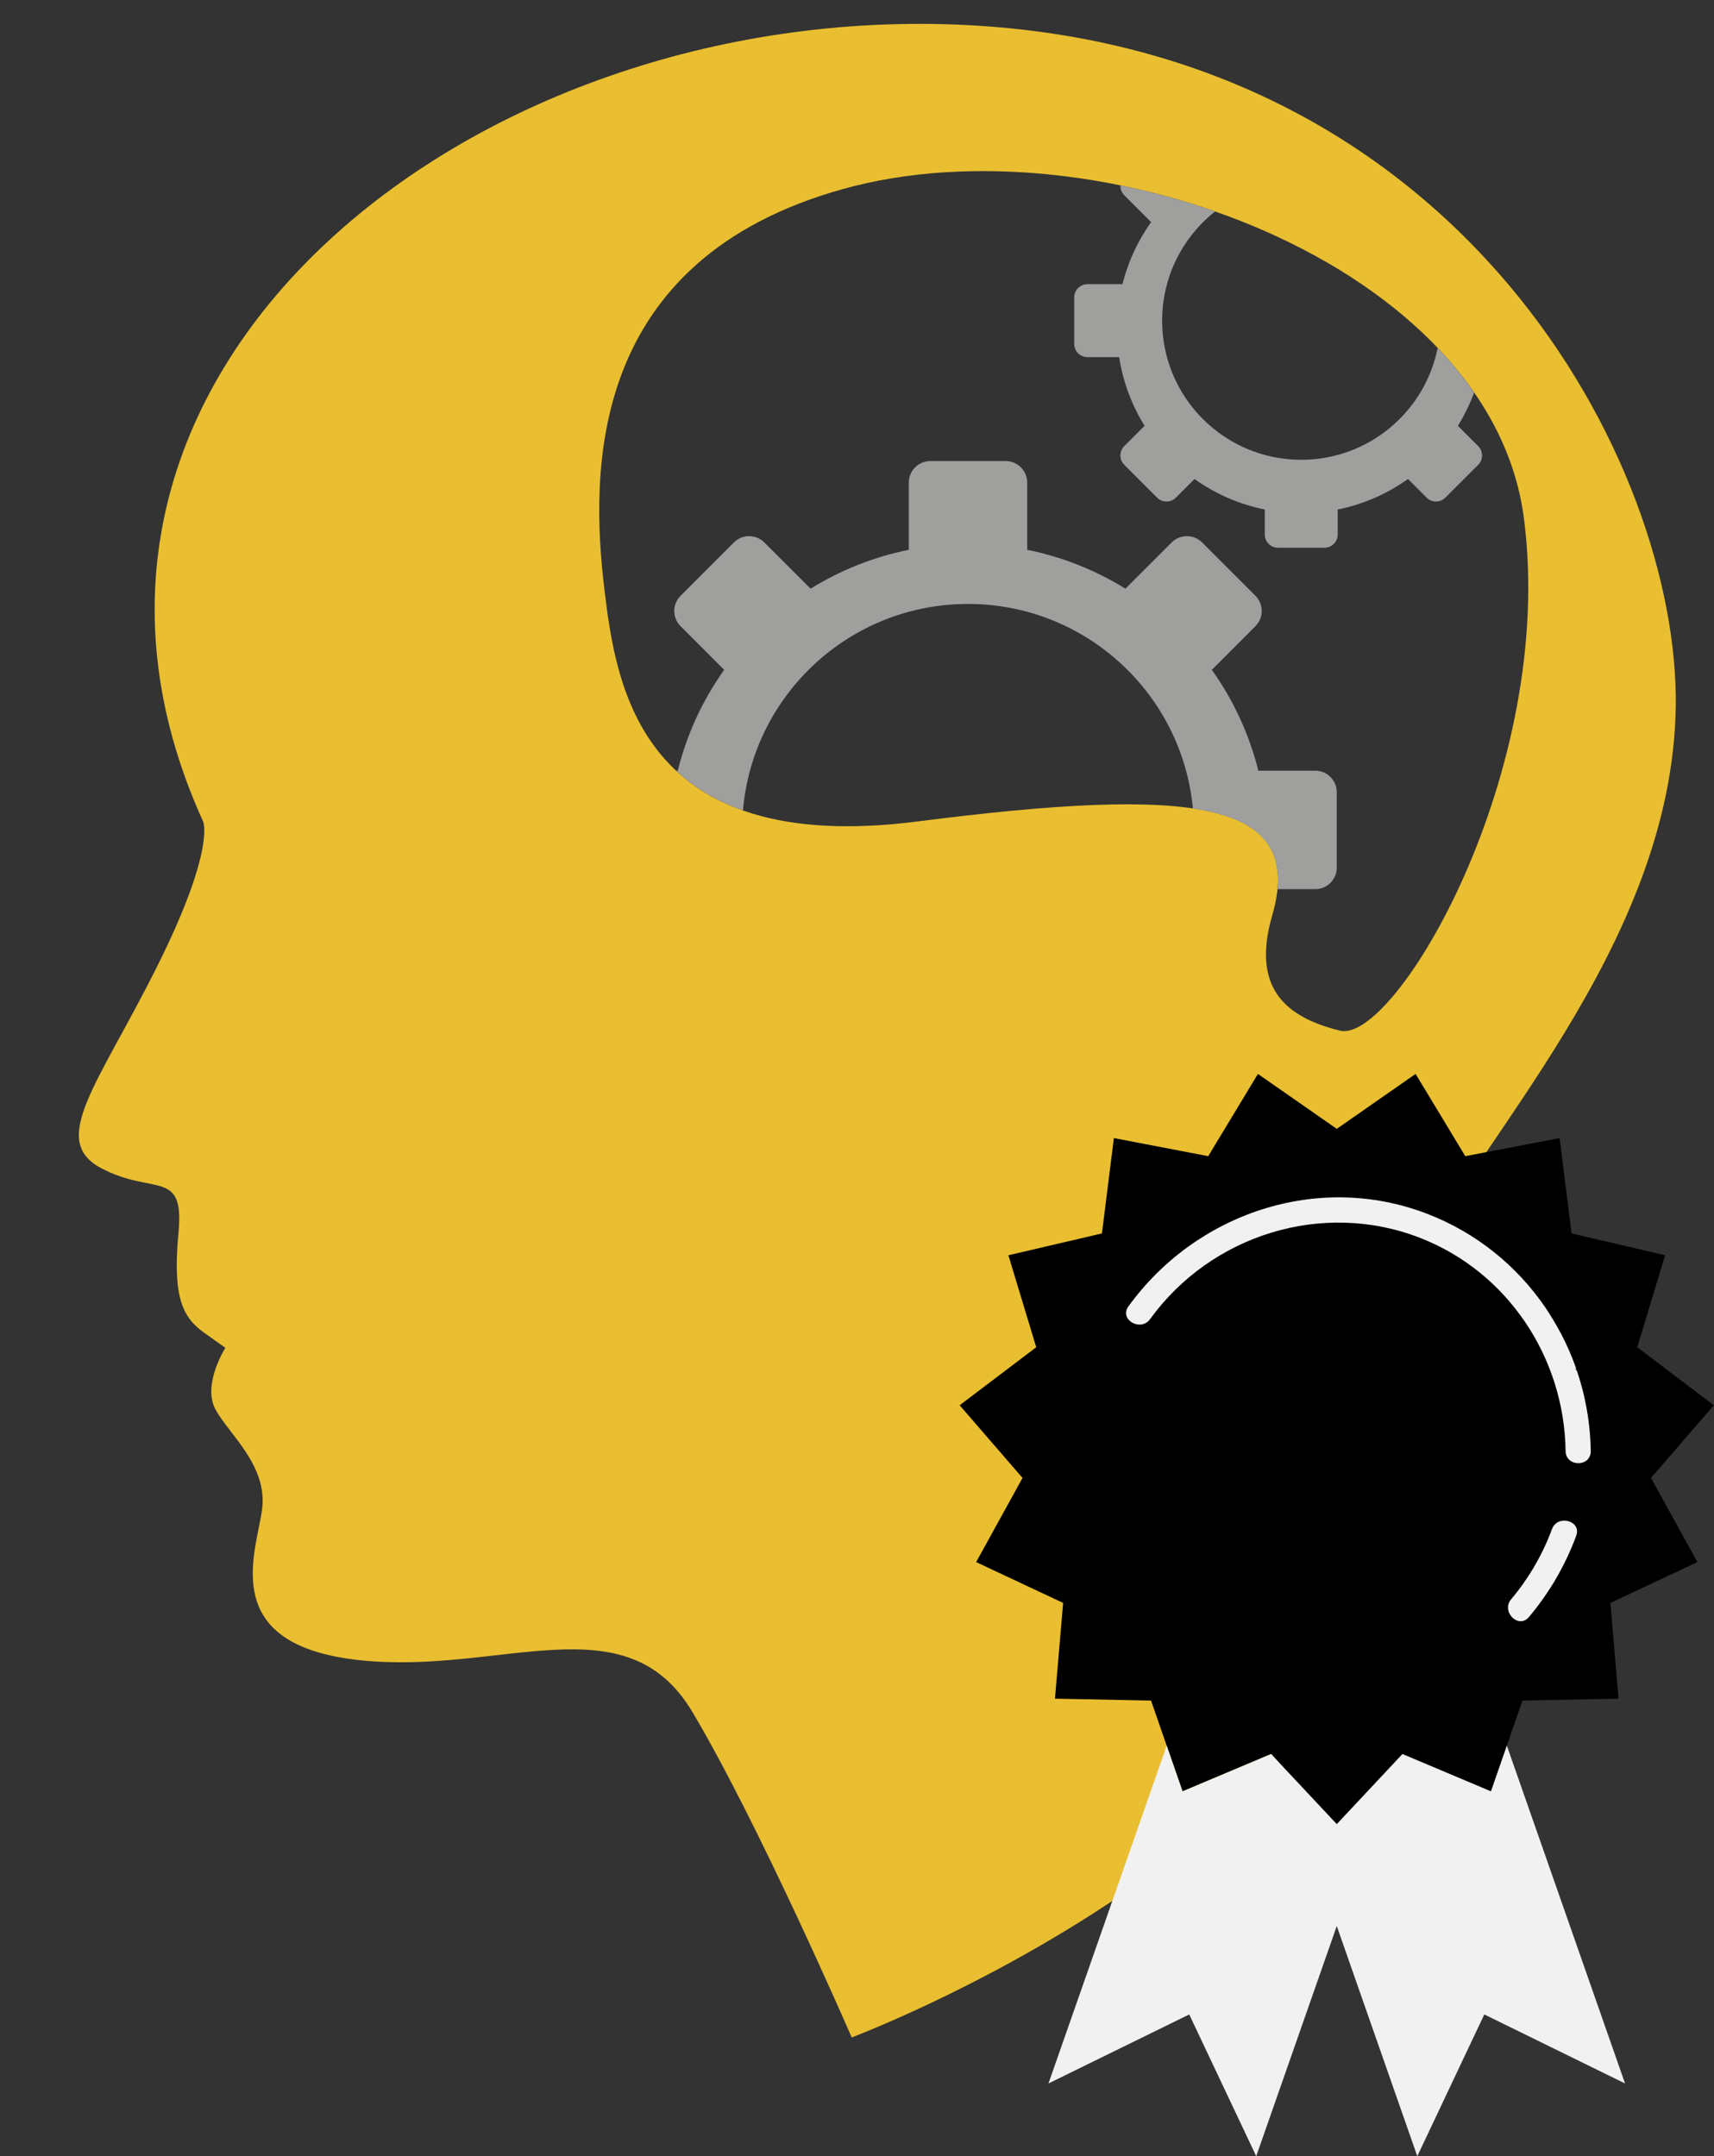
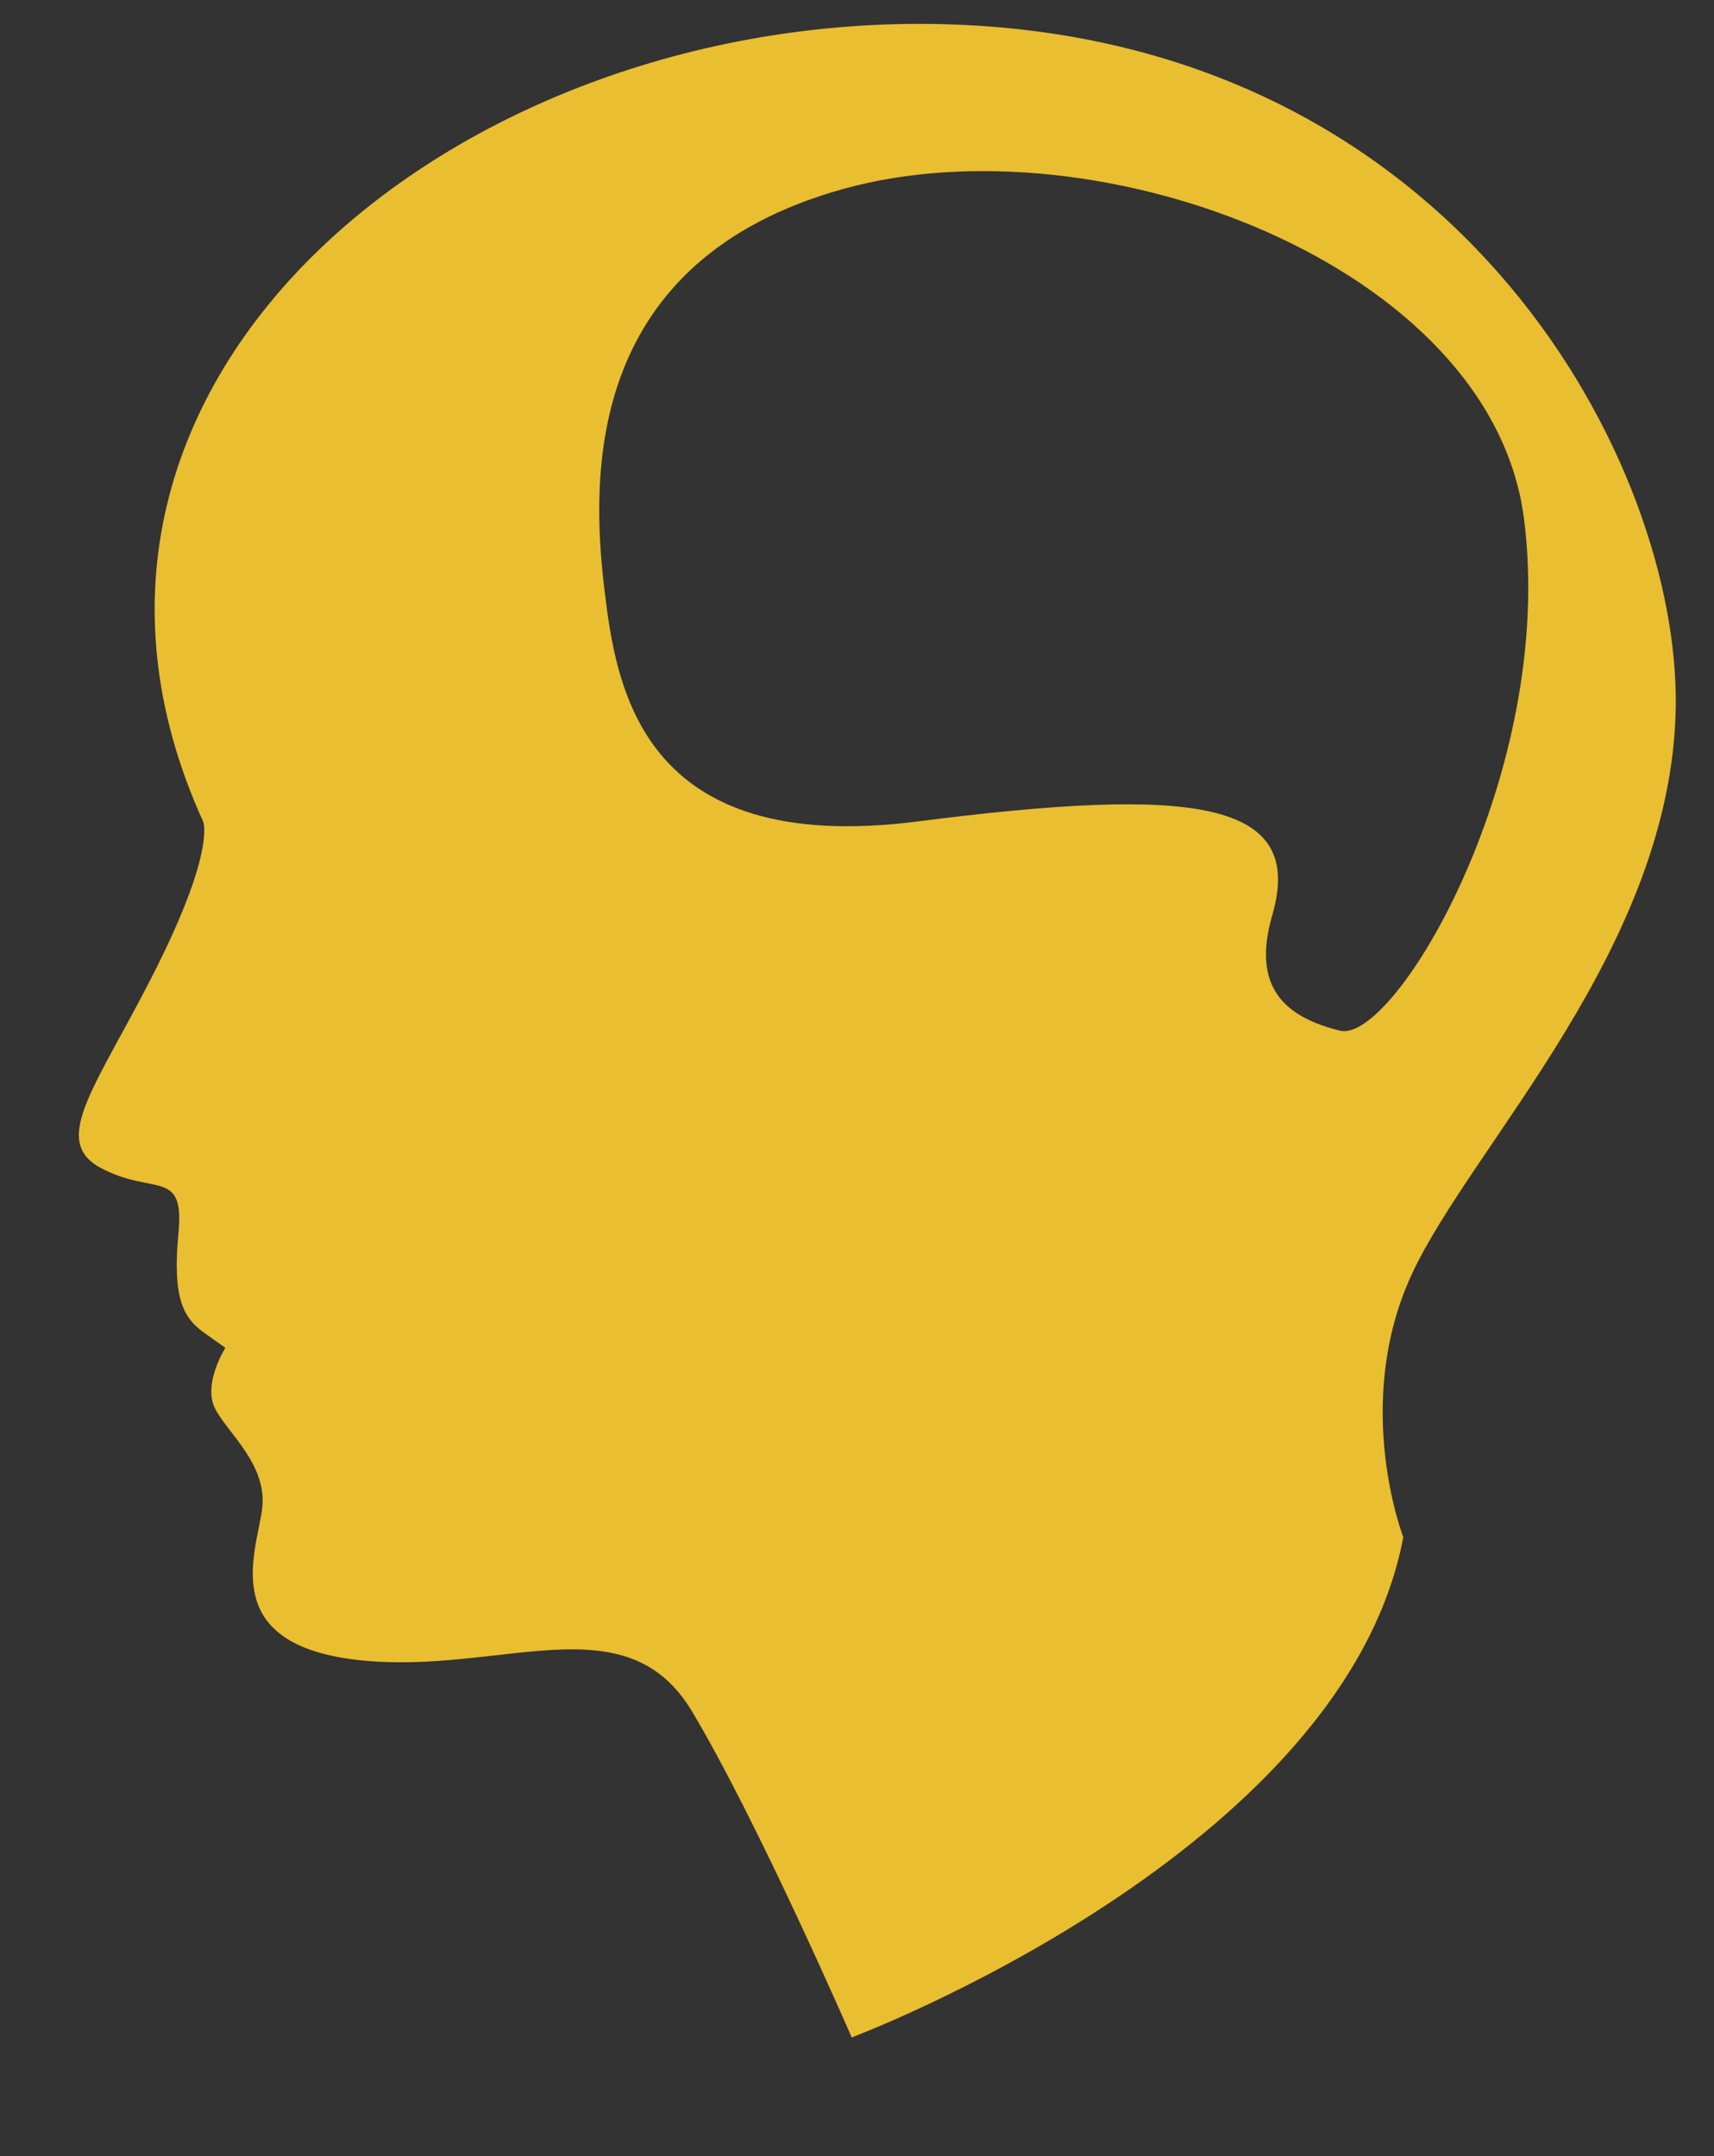
<svg xmlns="http://www.w3.org/2000/svg" preserveAspectRatio="xMidYMid meet" version="1.0" viewBox="-18.5 -5.6 402.0 505.6" zoomAndPan="magnify" style="fill: rgb(0, 0, 0);" role="img" aria-label="Idea Copyright Icon">
  <rect x="-18.5" y="-5.6" width="402.0" height="505.6" fill="#333333" stroke="none" />
  <defs>
    <clipPath id="__id69_sd1o5jnoo">
-       <path d="M 206 246 L 383.469 246 L 383.469 423 L 206 423 Z M 206 246" />
-     </clipPath>
+       </clipPath>
  </defs>
  <g>
    <g id="__id70_sd1o5jnoo">
      <path d="M 295.781 236.078 C 282.918 232.91 274.969 225.992 279.891 209.023 C 287.723 182.02 261.73 178.703 196.652 187.027 C 131.574 195.355 125.98 155.234 123.25 132.547 C 119.887 104.586 119.469 55.363 179.246 38.715 C 239.027 22.066 331.199 56.461 338.914 115.898 C 346.629 175.336 308.645 239.242 295.781 236.078 Z M 374.531 160.035 C 375.309 103.535 324.656 6.121 208.148 0.273 C 91.641 -5.57 -18.512 82.414 29.16 187.078 C 29.16 187.078 32.062 193.605 18.277 221.168 C 4.496 248.73 -7.109 261.789 5.223 268.316 C 17.555 274.844 24.809 268.316 23.355 283.551 C 21.906 298.781 24.469 303.43 29.414 306.938 C 34.359 310.445 34.359 310.445 34.359 310.445 C 34.359 310.445 28.902 319.016 32.02 324.859 C 35.137 330.707 44.488 338.109 42.93 348.633 C 41.371 359.152 32.801 380.191 65.922 383.699 C 99.043 387.207 128.266 369.672 143.852 395.777 C 159.438 421.887 181.262 472.152 181.262 472.152 C 181.262 472.152 296.598 428.898 310.629 354.863 C 310.629 354.863 298.547 323.691 312.574 293.301 C 326.602 262.906 373.754 216.535 374.531 160.035" style="fill: rgb(233, 190, 48);" />
    </g>
    <g id="__id71_sd1o5jnoo">
-       <path d="M 266.492 43.984 C 259.266 41.453 251.812 39.406 244.289 37.867 C 244.258 38.703 244.551 39.547 245.188 40.184 L 251.484 46.48 C 248.137 51.18 245.703 56.574 244.449 62.414 C 244.551 61.953 244.652 61.496 244.766 61.039 L 236.547 61.039 C 234.836 61.039 233.441 62.434 233.441 64.145 L 233.441 75.039 C 233.441 76.754 234.836 78.145 236.547 78.145 L 243.988 78.145 C 244.887 83.98 246.957 89.426 249.945 94.242 L 245.188 99.004 C 243.977 100.215 243.977 102.18 245.188 103.395 L 252.891 111.094 C 254.102 112.309 256.066 112.309 257.281 111.094 L 261.656 106.723 C 266.52 110.184 272.121 112.672 278.191 113.883 C 278.176 113.879 278.156 113.879 278.141 113.875 L 278.141 119.734 C 278.141 121.449 279.527 122.84 281.242 122.84 L 292.137 122.84 C 293.852 122.84 295.242 121.449 295.242 119.734 L 295.242 113.875 C 295.223 113.879 295.207 113.879 295.191 113.883 C 301.258 112.672 306.863 110.184 311.727 106.723 L 316.102 111.094 C 317.312 112.309 319.277 112.309 320.492 111.094 L 328.191 103.395 C 329.406 102.18 329.406 100.215 328.191 99.004 L 323.434 94.246 C 323.434 94.246 323.434 94.25 323.43 94.254 C 324.949 91.801 326.23 89.188 327.242 86.441 C 324.719 82.789 321.852 79.297 318.684 75.977 C 315.719 90.938 302.523 102.215 286.691 102.215 C 268.672 102.215 254.066 87.609 254.066 69.594 C 254.066 59.203 258.93 49.961 266.492 43.984 Z M 140.074 175.117 C 140.176 175.207 140.273 175.301 140.371 175.395 C 140.395 175.301 140.414 175.207 140.438 175.117 Z M 281.105 202.895 C 282.172 192.035 275.738 186.141 261.281 183.98 C 258.746 157.074 236.102 136.016 208.531 136.016 C 180.809 136.016 158.07 157.312 155.75 184.438 C 149.441 182.207 144.414 179.09 140.391 175.41 C 142.527 166.672 146.281 158.574 151.348 151.465 L 141.121 141.234 C 139.148 139.266 139.148 136.074 141.121 134.105 L 153.633 121.594 C 155.602 119.625 158.793 119.625 160.762 121.594 L 171.613 132.441 C 178.598 128.113 186.395 124.973 194.727 123.309 C 194.699 123.316 194.672 123.32 194.645 123.324 L 194.645 107.559 C 194.645 104.773 196.902 102.516 199.688 102.516 L 217.379 102.516 C 220.164 102.516 222.422 104.773 222.422 107.559 L 222.422 123.324 C 222.395 123.32 222.367 123.316 222.34 123.309 C 230.672 124.973 238.469 128.113 245.453 132.441 L 256.305 121.594 C 258.273 119.625 261.465 119.625 263.434 121.594 L 275.945 134.105 C 277.914 136.074 277.914 139.266 275.945 141.234 L 265.719 151.465 C 271.156 159.102 275.109 167.863 277.145 177.348 C 276.98 176.598 276.812 175.855 276.629 175.117 L 289.98 175.117 C 292.766 175.117 295.023 177.375 295.023 180.16 L 295.023 197.852 C 295.023 200.637 292.766 202.895 289.98 202.895 L 281.105 202.895" style="fill: rgb(159, 159, 158);" />
-     </g>
+       </g>
    <g clip-path="url(#__id69_sd1o5jnoo)" id="__id72_sd1o5jnoo">
-       <path d="M 368.727 340.957 L 383.465 323.914 L 365.504 310.309 L 372.039 288.742 L 350.098 283.621 L 347.297 261.266 L 325.164 265.508 L 313.512 246.223 L 295.023 259.102 L 276.531 246.223 L 264.879 265.508 L 242.75 261.266 L 239.949 283.621 L 218.008 288.742 L 224.539 310.309 L 206.578 323.914 L 221.32 340.957 L 210.445 360.691 L 230.844 370.266 L 228.934 392.715 L 251.465 393.164 L 258.852 414.453 L 279.613 405.699 L 295.023 422.141 L 310.43 405.699 L 331.191 414.453 L 338.582 393.164 L 361.109 392.715 L 359.203 370.266 L 379.602 360.691 L 368.727 340.957" style="fill: rgb(0, 0, 0);" />
-     </g>
+       </g>
    <g id="__id73_sd1o5jnoo">
-       <path d="M 351.199 315.797 L 351.148 315.797 C 351.141 315.555 351.113 315.32 351.094 315.082 C 350.137 312.371 348.988 309.742 347.672 307.215 C 346.023 304.156 344.84 302.352 344.012 301.086 C 337.312 291.254 327.723 283.41 316.074 278.961 C 290.516 269.203 261.953 278.902 246.148 300.746 C 243.926 303.824 249.035 306.77 251.238 303.723 C 265.523 283.977 291.629 275.77 314.508 284.645 C 335.133 292.645 348.383 312.738 348.695 334.656 C 348.75 338.445 354.641 338.457 354.59 334.656 C 354.492 328.016 353.324 321.551 351.227 315.473 C 351.219 315.582 351.203 315.688 351.199 315.797 Z M 345.496 352.969 C 343.266 358.98 340.051 364.496 335.926 369.406 C 333.5 372.293 337.648 376.484 340.094 373.574 C 344.902 367.848 348.578 361.547 351.18 354.535 C 352.5 350.973 346.805 349.438 345.496 352.969 Z M 334.914 403.734 L 362.637 482.945 L 329.625 466.762 L 313.91 500 L 295.023 446.027 L 276.133 500 L 260.422 466.762 L 227.406 482.945 L 255.133 403.734 L 258.852 414.453 L 279.613 405.699 L 295.023 422.141 L 310.43 405.699 L 331.191 414.453 L 334.914 403.734" style="fill: rgb(241, 241, 241);" />
-     </g>
+       </g>
  </g>
</svg>